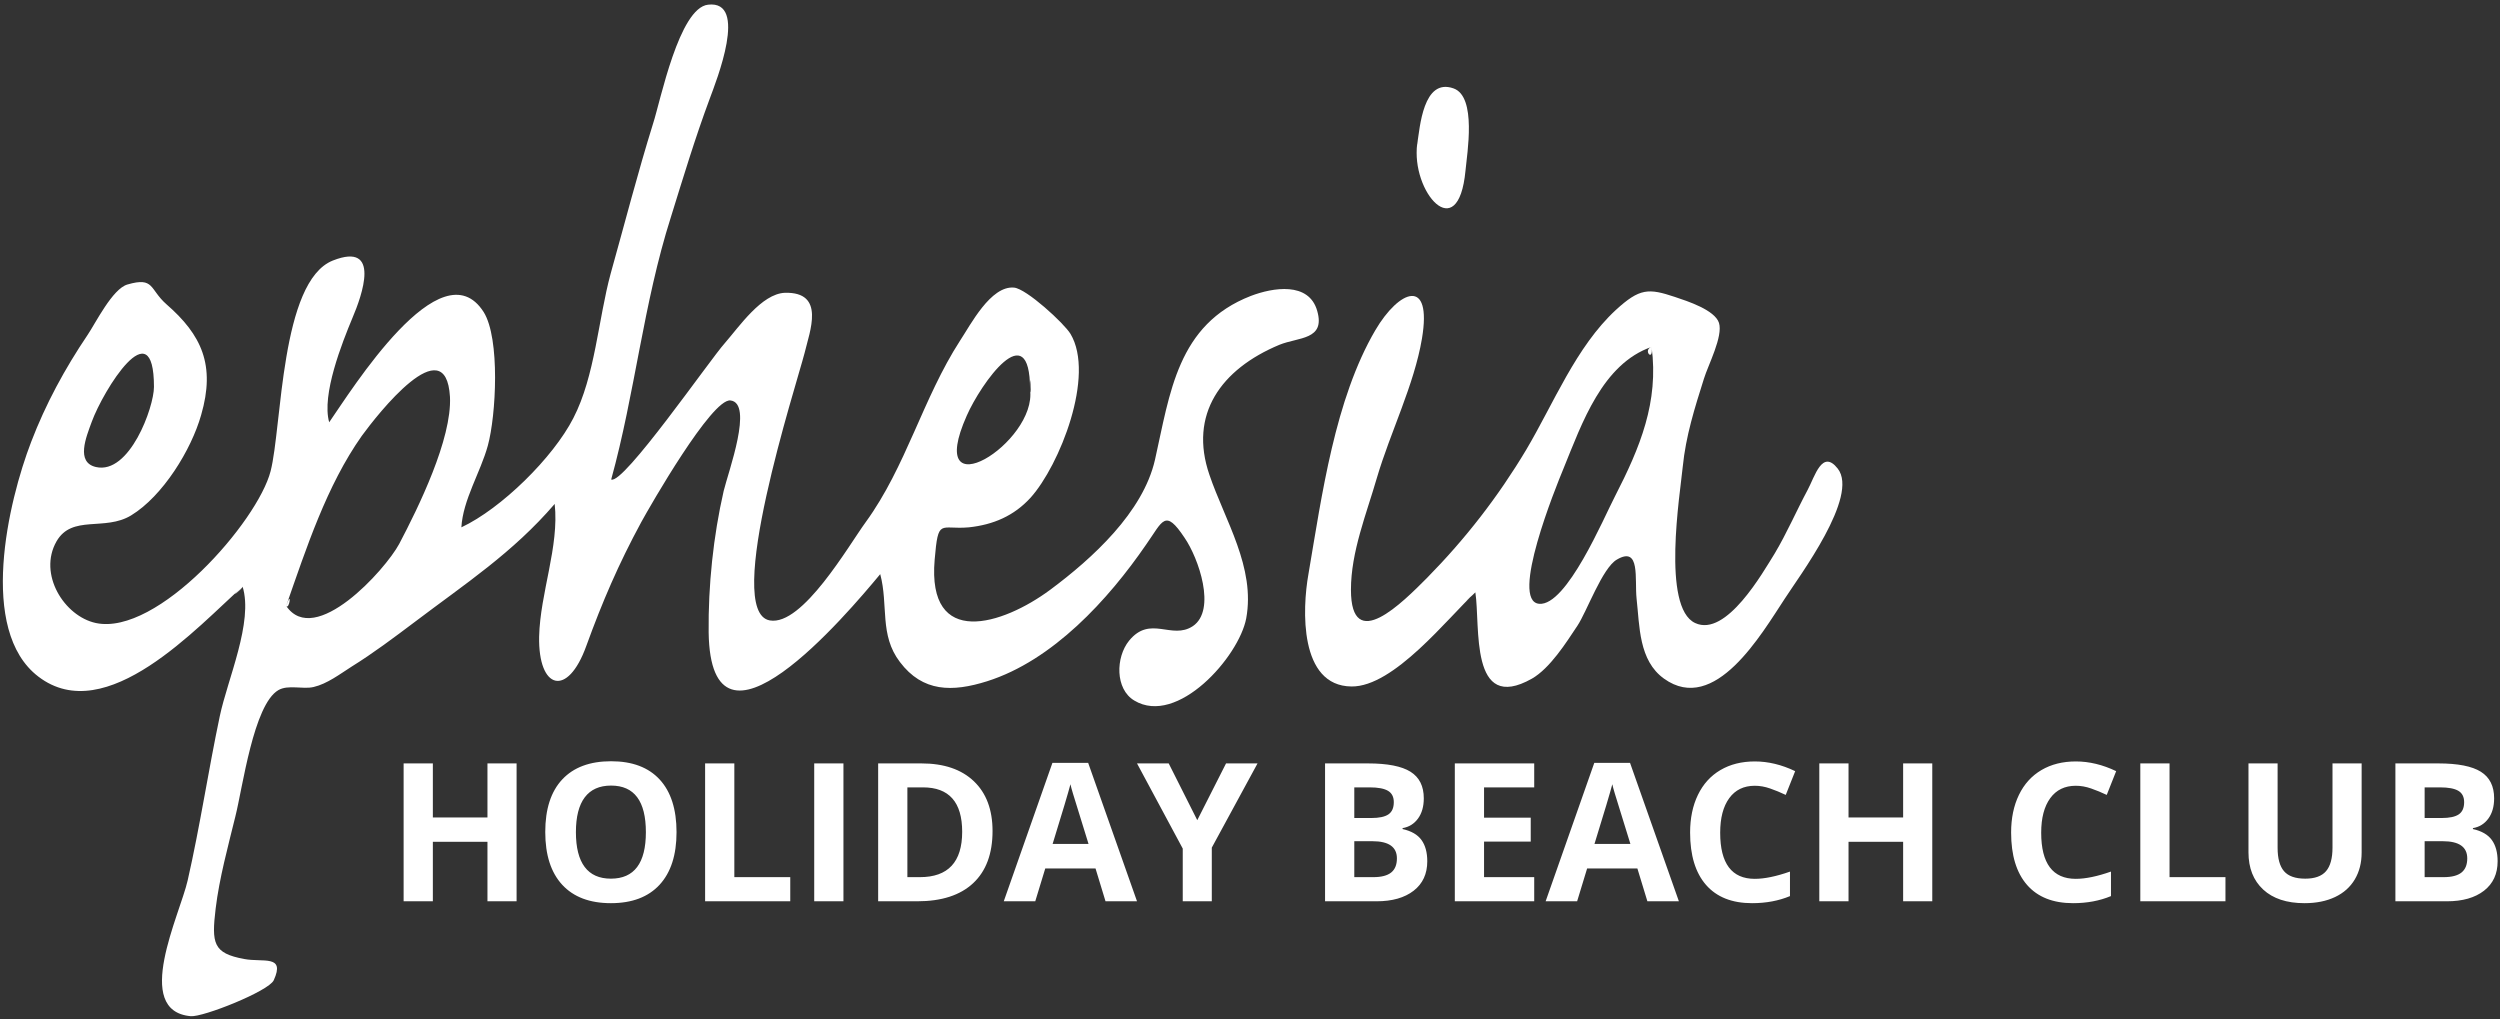
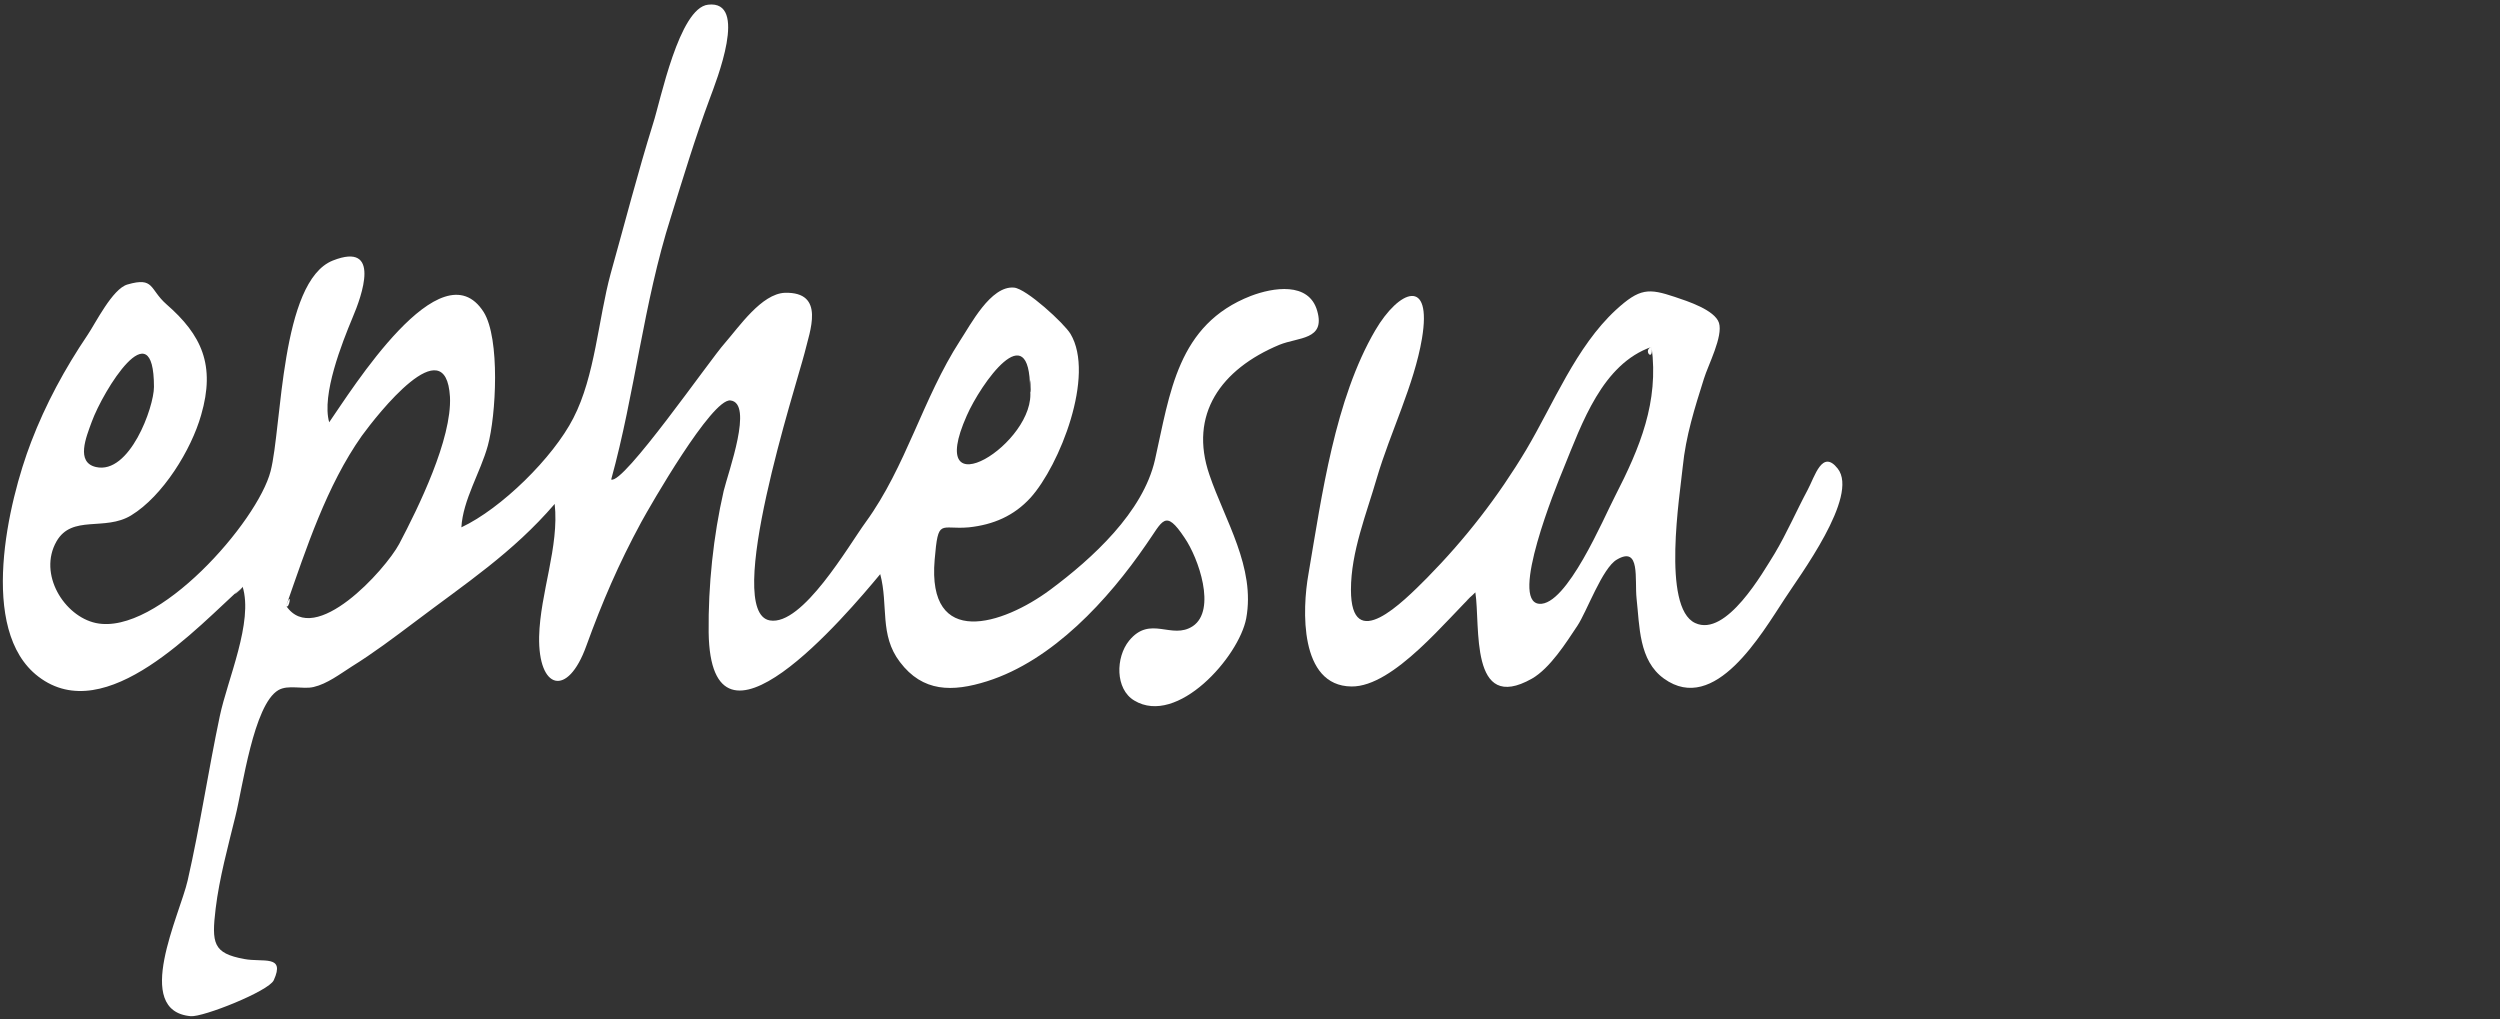
<svg xmlns="http://www.w3.org/2000/svg" width="233px" height="95px" viewBox="0 0 233 95" version="1.1">
  <rect x="0" y="0" width="233" height="95" fill="#333333" stroke="none" />
  <title>Group 3</title>
  <desc>Created with Sketch.</desc>
  <defs />
  <g id="Page-1" stroke="none" stroke-width="1" fill="none" fill-rule="evenodd">
    <g id="Hotel-Seçim-Ekranı" transform="translate(-1081, -671)" fill="#FFFFFF">
      <g id="Group-14" transform="translate(542, 482)">
        <g id="ephesia-logo-400x266-copy" transform="translate(539, 189)">
          <g id="Group-3">
            <g id="Layer_1">
              <g id="Group">
                <path d="M22.611,54.673 C18.456,58.357 9.904,67.906 3.575,63.059 C-2.078,58.745 0.773,46.724 2.899,41.199 C4.252,37.661 6.039,34.365 8.165,31.214 C8.89,30.148 10.484,26.901 11.885,26.513 C14.398,25.786 13.915,26.949 15.509,28.355 C18.794,31.214 20.099,34.026 18.746,38.679 C17.828,41.926 15.171,46.24 12.224,48.033 C9.76,49.536 6.716,47.936 5.266,50.457 C3.527,53.51 5.991,57.436 8.938,58.066 C14.688,59.278 24.012,48.615 25.22,43.913 C26.283,39.793 26.138,26.222 31.018,24.283 C35.56,22.49 33.724,27.579 32.854,29.615 C31.888,31.941 29.955,36.788 30.68,39.357 C32.709,36.449 41.116,22.878 45.078,29.082 C46.624,31.554 46.237,38.727 45.464,41.538 C44.788,44.01 43.145,46.579 43,49.148 C46.72,47.403 51.552,42.653 53.436,38.969 C55.465,35.043 55.755,29.76 56.915,25.495 C58.219,20.842 59.427,16.14 60.876,11.487 C61.553,9.403 63.292,0.727 65.998,0.436 C69.766,-3.7803094e-14 66.771,7.513 66.143,9.209 C64.79,12.844 63.679,16.528 62.519,20.26 C59.958,28.306 59.185,36.643 56.963,44.689 C58.074,45.222 66.191,33.492 67.544,31.99 C68.897,30.439 70.974,27.385 73.148,27.288 C76.965,27.191 75.467,30.875 74.984,32.911 C74.211,35.916 67.351,57.048 71.747,57.824 C74.791,58.357 79.091,50.844 80.685,48.663 C84.454,43.477 86,37.128 89.479,31.747 C90.445,30.293 92.329,26.61 94.503,26.804 C95.663,26.901 99.19,30.148 99.77,31.117 C102.089,34.995 98.755,43.38 96.049,46.385 C94.503,48.082 92.571,48.906 90.3,49.148 C87.594,49.39 87.449,48.227 87.111,52.153 C86.387,60.49 93.44,58.26 97.885,54.964 C101.799,52.056 106.534,47.742 107.645,42.847 C109.046,36.643 109.722,30.245 116.583,27.579 C118.612,26.804 121.994,26.222 122.767,28.985 C123.54,31.699 121.028,31.408 119.24,32.135 C113.781,34.413 110.785,38.63 112.718,44.253 C114.167,48.518 117.018,52.88 116.148,57.63 C115.472,61.217 109.722,67.712 105.712,65.288 C103.925,64.222 103.973,61.265 105.229,59.714 C107.21,57.291 109.191,59.666 111.172,58.357 C113.394,56.855 111.703,52.008 110.399,50.117 C108.563,47.355 108.37,48.566 106.824,50.747 C103.297,55.885 98.127,61.556 91.991,63.495 C88.754,64.513 86,64.513 83.874,61.702 C81.942,59.181 82.811,56.418 82.038,53.51 C78.898,57.291 66.239,72.268 66.046,58.939 C65.998,54.577 66.481,49.972 67.447,45.755 C67.882,43.962 70.249,37.564 68.075,37.321 C66.336,37.128 60.587,47.161 59.765,48.663 C57.639,52.589 56.142,56.079 54.644,60.199 C52.904,65.046 50.151,64.27 50.247,59.327 C50.344,55.255 52.131,50.941 51.697,46.967 C47.783,51.523 43.387,54.383 38.652,57.969 C36.719,59.423 34.787,60.878 32.757,62.138 C31.694,62.816 30.487,63.737 29.23,64.028 C28.216,64.27 26.863,63.786 25.945,64.319 C23.626,65.676 22.611,73.431 21.935,76.097 C21.258,78.86 20.437,81.865 20.099,84.676 C19.712,87.923 19.857,88.844 22.756,89.378 C24.496,89.717 26.621,88.941 25.51,91.365 C25.027,92.383 18.939,94.806 17.78,94.709 C12.32,94.224 16.765,85.258 17.49,82.059 C18.649,76.969 19.422,71.783 20.485,66.742 C21.21,63.301 23.626,57.969 22.611,54.673 C21.017,56.128 22.66,54.819 22.611,54.673 L22.611,54.673 Z M26.67,56.467 C29.327,60.393 35.898,53.122 37.202,50.699 C38.99,47.306 42.13,40.908 41.937,36.982 C41.551,30.487 35.173,38.63 33.724,40.617 C30.438,45.27 28.554,51.087 26.67,56.467 C26.96,56.903 27.249,54.819 26.67,56.467 L26.67,56.467 Z M96.001,36.304 C96.001,29.227 91.411,35.77 90.107,38.727 C86.048,47.839 96.678,41.247 96.001,36.304 C96.001,33.832 96.146,37.515 96.001,36.304 L96.001,36.304 Z M14.349,36.061 C14.349,28.694 9.615,36.401 8.552,39.309 C8.02,40.763 7.054,43.089 8.938,43.526 C12.079,44.253 14.349,37.952 14.349,36.061 C14.349,35.237 14.349,36.594 14.349,36.061 L14.349,36.061 Z" id="Shape" />
                <path d="M137.503,55.207 C134.943,57.582 129.918,64.028 125.956,63.98 C121.076,63.931 121.366,56.758 121.946,53.51 C123.202,46.143 124.41,37.224 128.179,30.778 C130.401,26.997 133.493,25.786 132.527,31.554 C131.802,35.867 129.58,40.278 128.324,44.543 C127.357,47.888 125.908,51.426 125.908,54.964 C125.908,61.023 130.739,56.128 133.01,53.849 C136.585,50.214 139.629,46.288 142.238,41.926 C144.799,37.612 146.876,32.329 150.597,28.888 C152.819,26.852 153.64,26.852 156.104,27.676 C157.264,28.064 159.825,28.888 160.211,30.099 C160.598,31.36 159.197,34.026 158.81,35.286 C157.94,38.048 157.119,40.617 156.829,43.526 C156.588,45.997 154.848,56.612 157.989,58.066 C160.888,59.423 164.318,53.316 165.381,51.62 C166.54,49.681 167.41,47.645 168.473,45.658 C169.149,44.398 169.826,41.829 171.275,43.671 C173.304,46.24 167.652,53.753 166.347,55.788 C164.173,59.084 159.825,66.645 155.09,63.253 C152.722,61.556 152.819,58.357 152.529,55.788 C152.336,53.995 152.916,50.844 150.693,52.153 C149.34,52.929 147.891,57 147.021,58.309 C145.958,59.908 144.461,62.283 142.77,63.253 C136.924,66.548 137.987,58.309 137.503,55.207 C135.619,56.952 137.503,55.255 137.503,55.207 L137.503,55.207 Z M153.93,32.329 C149.34,33.929 147.456,39.406 145.717,43.671 C144.992,45.416 140.692,56.031 143.446,56.273 C146.007,56.515 149.485,48.227 150.5,46.288 C152.867,41.684 154.607,37.467 153.93,32.329 C153.061,32.62 154.124,33.832 153.93,32.329 L153.93,32.329 Z" id="Shape" />
-                 <path d="M132.092,13.378 C132.334,11.923 132.624,7.222 135.474,8.24 C137.648,9.015 136.73,14.298 136.585,15.898 C135.909,23.023 131.464,17.837 132.092,13.378 C132.285,12.166 131.754,15.656 132.092,13.378 L132.092,13.378 Z" id="Shape" />
              </g>
            </g>
-             <path d="M48.146,84 L45.431,84 L45.431,78.454 L40.342,78.454 L40.342,84 L37.617,84 L37.617,71.15 L40.342,71.15 L40.342,76.187 L45.431,76.187 L45.431,71.15 L48.146,71.15 L48.146,84 Z M63.053,77.558 C63.053,79.685 62.525,81.319 61.471,82.462 C60.416,83.604 58.904,84.176 56.936,84.176 C54.967,84.176 53.455,83.604 52.4,82.462 C51.346,81.319 50.818,79.679 50.818,77.54 C50.818,75.401 51.347,73.768 52.405,72.64 C53.462,71.512 54.979,70.948 56.953,70.948 C58.928,70.948 60.438,71.517 61.484,72.653 C62.53,73.79 63.053,75.425 63.053,77.558 L63.053,77.558 Z M53.675,77.558 C53.675,78.993 53.947,80.074 54.492,80.801 C55.037,81.527 55.852,81.891 56.936,81.891 C59.109,81.891 60.196,80.446 60.196,77.558 C60.196,74.663 59.115,73.216 56.953,73.216 C55.869,73.216 55.052,73.581 54.501,74.31 C53.95,75.04 53.675,76.122 53.675,77.558 L53.675,77.558 Z M65.716,84 L65.716,71.15 L68.44,71.15 L68.44,81.75 L73.652,81.75 L73.652,84 L65.716,84 Z M75.885,84 L75.885,71.15 L78.609,71.15 L78.609,84 L75.885,84 Z M92.505,77.452 C92.505,79.567 91.903,81.187 90.699,82.312 C89.495,83.438 87.756,84 85.482,84 L81.844,84 L81.844,71.15 L85.878,71.15 C87.976,71.15 89.604,71.704 90.765,72.812 C91.925,73.919 92.505,75.466 92.505,77.452 L92.505,77.452 Z M89.675,77.522 C89.675,74.763 88.456,73.383 86.019,73.383 L84.568,73.383 L84.568,81.75 L85.737,81.75 C88.362,81.75 89.675,80.341 89.675,77.522 L89.675,77.522 Z M103.034,84 L102.103,80.941 L97.418,80.941 L96.486,84 L93.551,84 L98.086,71.098 L101.417,71.098 L105.97,84 L103.034,84 Z M101.452,78.656 C100.591,75.885 100.106,74.317 99.998,73.954 C99.889,73.591 99.812,73.304 99.765,73.093 C99.571,73.843 99.018,75.697 98.104,78.656 L101.452,78.656 Z M111.586,76.441 L114.267,71.15 L117.202,71.15 L112.939,78.999 L112.939,84 L110.232,84 L110.232,79.087 L105.97,71.15 L108.923,71.15 L111.586,76.441 Z M123.495,71.15 L127.494,71.15 C129.316,71.15 130.639,71.41 131.462,71.928 C132.286,72.447 132.697,73.271 132.697,74.402 C132.697,75.17 132.517,75.8 132.157,76.292 C131.796,76.784 131.317,77.08 130.72,77.18 L130.72,77.268 C131.534,77.449 132.122,77.789 132.482,78.287 C132.842,78.785 133.022,79.447 133.022,80.273 C133.022,81.445 132.599,82.359 131.752,83.016 C130.906,83.672 129.756,84 128.303,84 L123.495,84 L123.495,71.15 Z M126.22,76.239 L127.802,76.239 C128.54,76.239 129.075,76.125 129.406,75.896 C129.737,75.668 129.902,75.29 129.902,74.763 C129.902,74.271 129.722,73.917 129.362,73.704 C129.001,73.49 128.432,73.383 127.652,73.383 L126.22,73.383 L126.22,76.239 Z M126.22,78.401 L126.22,81.75 L127.995,81.75 C128.745,81.75 129.299,81.606 129.656,81.319 C130.014,81.032 130.192,80.593 130.192,80.001 C130.192,78.935 129.431,78.401 127.907,78.401 L126.22,78.401 Z M142.989,84 L135.589,84 L135.589,71.15 L142.989,71.15 L142.989,73.383 L138.313,73.383 L138.313,76.204 L142.664,76.204 L142.664,78.437 L138.313,78.437 L138.313,81.75 L142.989,81.75 L142.989,84 Z M153.536,84 L152.604,80.941 L147.92,80.941 L146.988,84 L144.053,84 L148.588,71.098 L151.919,71.098 L156.472,84 L153.536,84 Z M151.954,78.656 C151.093,75.885 150.608,74.317 150.5,73.954 C150.391,73.591 150.313,73.304 150.267,73.093 C150.073,73.843 149.52,75.697 148.605,78.656 L151.954,78.656 Z M163.547,73.233 C162.521,73.233 161.728,73.619 161.165,74.389 C160.603,75.16 160.321,76.233 160.321,77.61 C160.321,80.476 161.396,81.908 163.547,81.908 C164.449,81.908 165.542,81.683 166.825,81.231 L166.825,83.517 C165.771,83.956 164.593,84.176 163.292,84.176 C161.423,84.176 159.993,83.609 159.003,82.475 C158.013,81.341 157.518,79.714 157.518,77.593 C157.518,76.257 157.761,75.086 158.247,74.082 C158.733,73.077 159.432,72.306 160.343,71.77 C161.254,71.234 162.322,70.966 163.547,70.966 C164.795,70.966 166.049,71.268 167.309,71.871 L166.43,74.086 C165.949,73.857 165.466,73.658 164.979,73.488 C164.493,73.318 164.016,73.233 163.547,73.233 L163.547,73.233 Z M180.088,84 L177.372,84 L177.372,78.454 L172.283,78.454 L172.283,84 L169.559,84 L169.559,71.15 L172.283,71.15 L172.283,76.187 L177.372,76.187 L177.372,71.15 L180.088,71.15 L180.088,84 Z M193.465,73.233 C192.439,73.233 191.646,73.619 191.083,74.389 C190.521,75.16 190.239,76.233 190.239,77.61 C190.239,80.476 191.314,81.908 193.465,81.908 C194.367,81.908 195.46,81.683 196.743,81.231 L196.743,83.517 C195.688,83.956 194.511,84.176 193.21,84.176 C191.341,84.176 189.911,83.609 188.921,82.475 C187.931,81.341 187.436,79.714 187.436,77.593 C187.436,76.257 187.679,75.086 188.165,74.082 C188.651,73.077 189.35,72.306 190.261,71.77 C191.172,71.234 192.24,70.966 193.465,70.966 C194.713,70.966 195.967,71.268 197.227,71.871 L196.348,74.086 C195.867,73.857 195.384,73.658 194.897,73.488 C194.411,73.318 193.934,73.233 193.465,73.233 L193.465,73.233 Z M199.477,84 L199.477,71.15 L202.201,71.15 L202.201,81.75 L207.413,81.75 L207.413,84 L199.477,84 Z M220.104,71.15 L220.104,79.465 C220.104,80.414 219.892,81.246 219.467,81.961 C219.042,82.676 218.429,83.224 217.626,83.604 C216.823,83.985 215.874,84.176 214.778,84.176 C213.126,84.176 211.843,83.752 210.929,82.906 C210.015,82.059 209.558,80.9 209.558,79.43 L209.558,71.15 L212.273,71.15 L212.273,79.017 C212.273,80.007 212.473,80.733 212.871,81.196 C213.27,81.659 213.929,81.891 214.849,81.891 C215.739,81.891 216.385,81.658 216.787,81.192 C217.188,80.726 217.389,79.995 217.389,78.999 L217.389,71.15 L220.104,71.15 Z M223.251,71.15 L227.25,71.15 C229.072,71.15 230.395,71.41 231.218,71.928 C232.042,72.447 232.453,73.271 232.453,74.402 C232.453,75.17 232.273,75.8 231.913,76.292 C231.552,76.784 231.073,77.08 230.476,77.18 L230.476,77.268 C231.29,77.449 231.877,77.789 232.238,78.287 C232.598,78.785 232.778,79.447 232.778,80.273 C232.778,81.445 232.355,82.359 231.508,83.016 C230.662,83.672 229.512,84 228.059,84 L223.251,84 L223.251,71.15 Z M225.976,76.239 L227.558,76.239 C228.296,76.239 228.831,76.125 229.162,75.896 C229.493,75.668 229.658,75.29 229.658,74.763 C229.658,74.271 229.478,73.917 229.118,73.704 C228.757,73.49 228.188,73.383 227.408,73.383 L225.976,73.383 L225.976,76.239 Z M225.976,78.401 L225.976,81.75 L227.751,81.75 C228.501,81.75 229.055,81.606 229.412,81.319 C229.77,81.032 229.948,80.593 229.948,80.001 C229.948,78.935 229.187,78.401 227.663,78.401 L225.976,78.401 Z" id="HOLIDAY-BEACH-CLUB" />
          </g>
        </g>
      </g>
    </g>
  </g>
</svg>